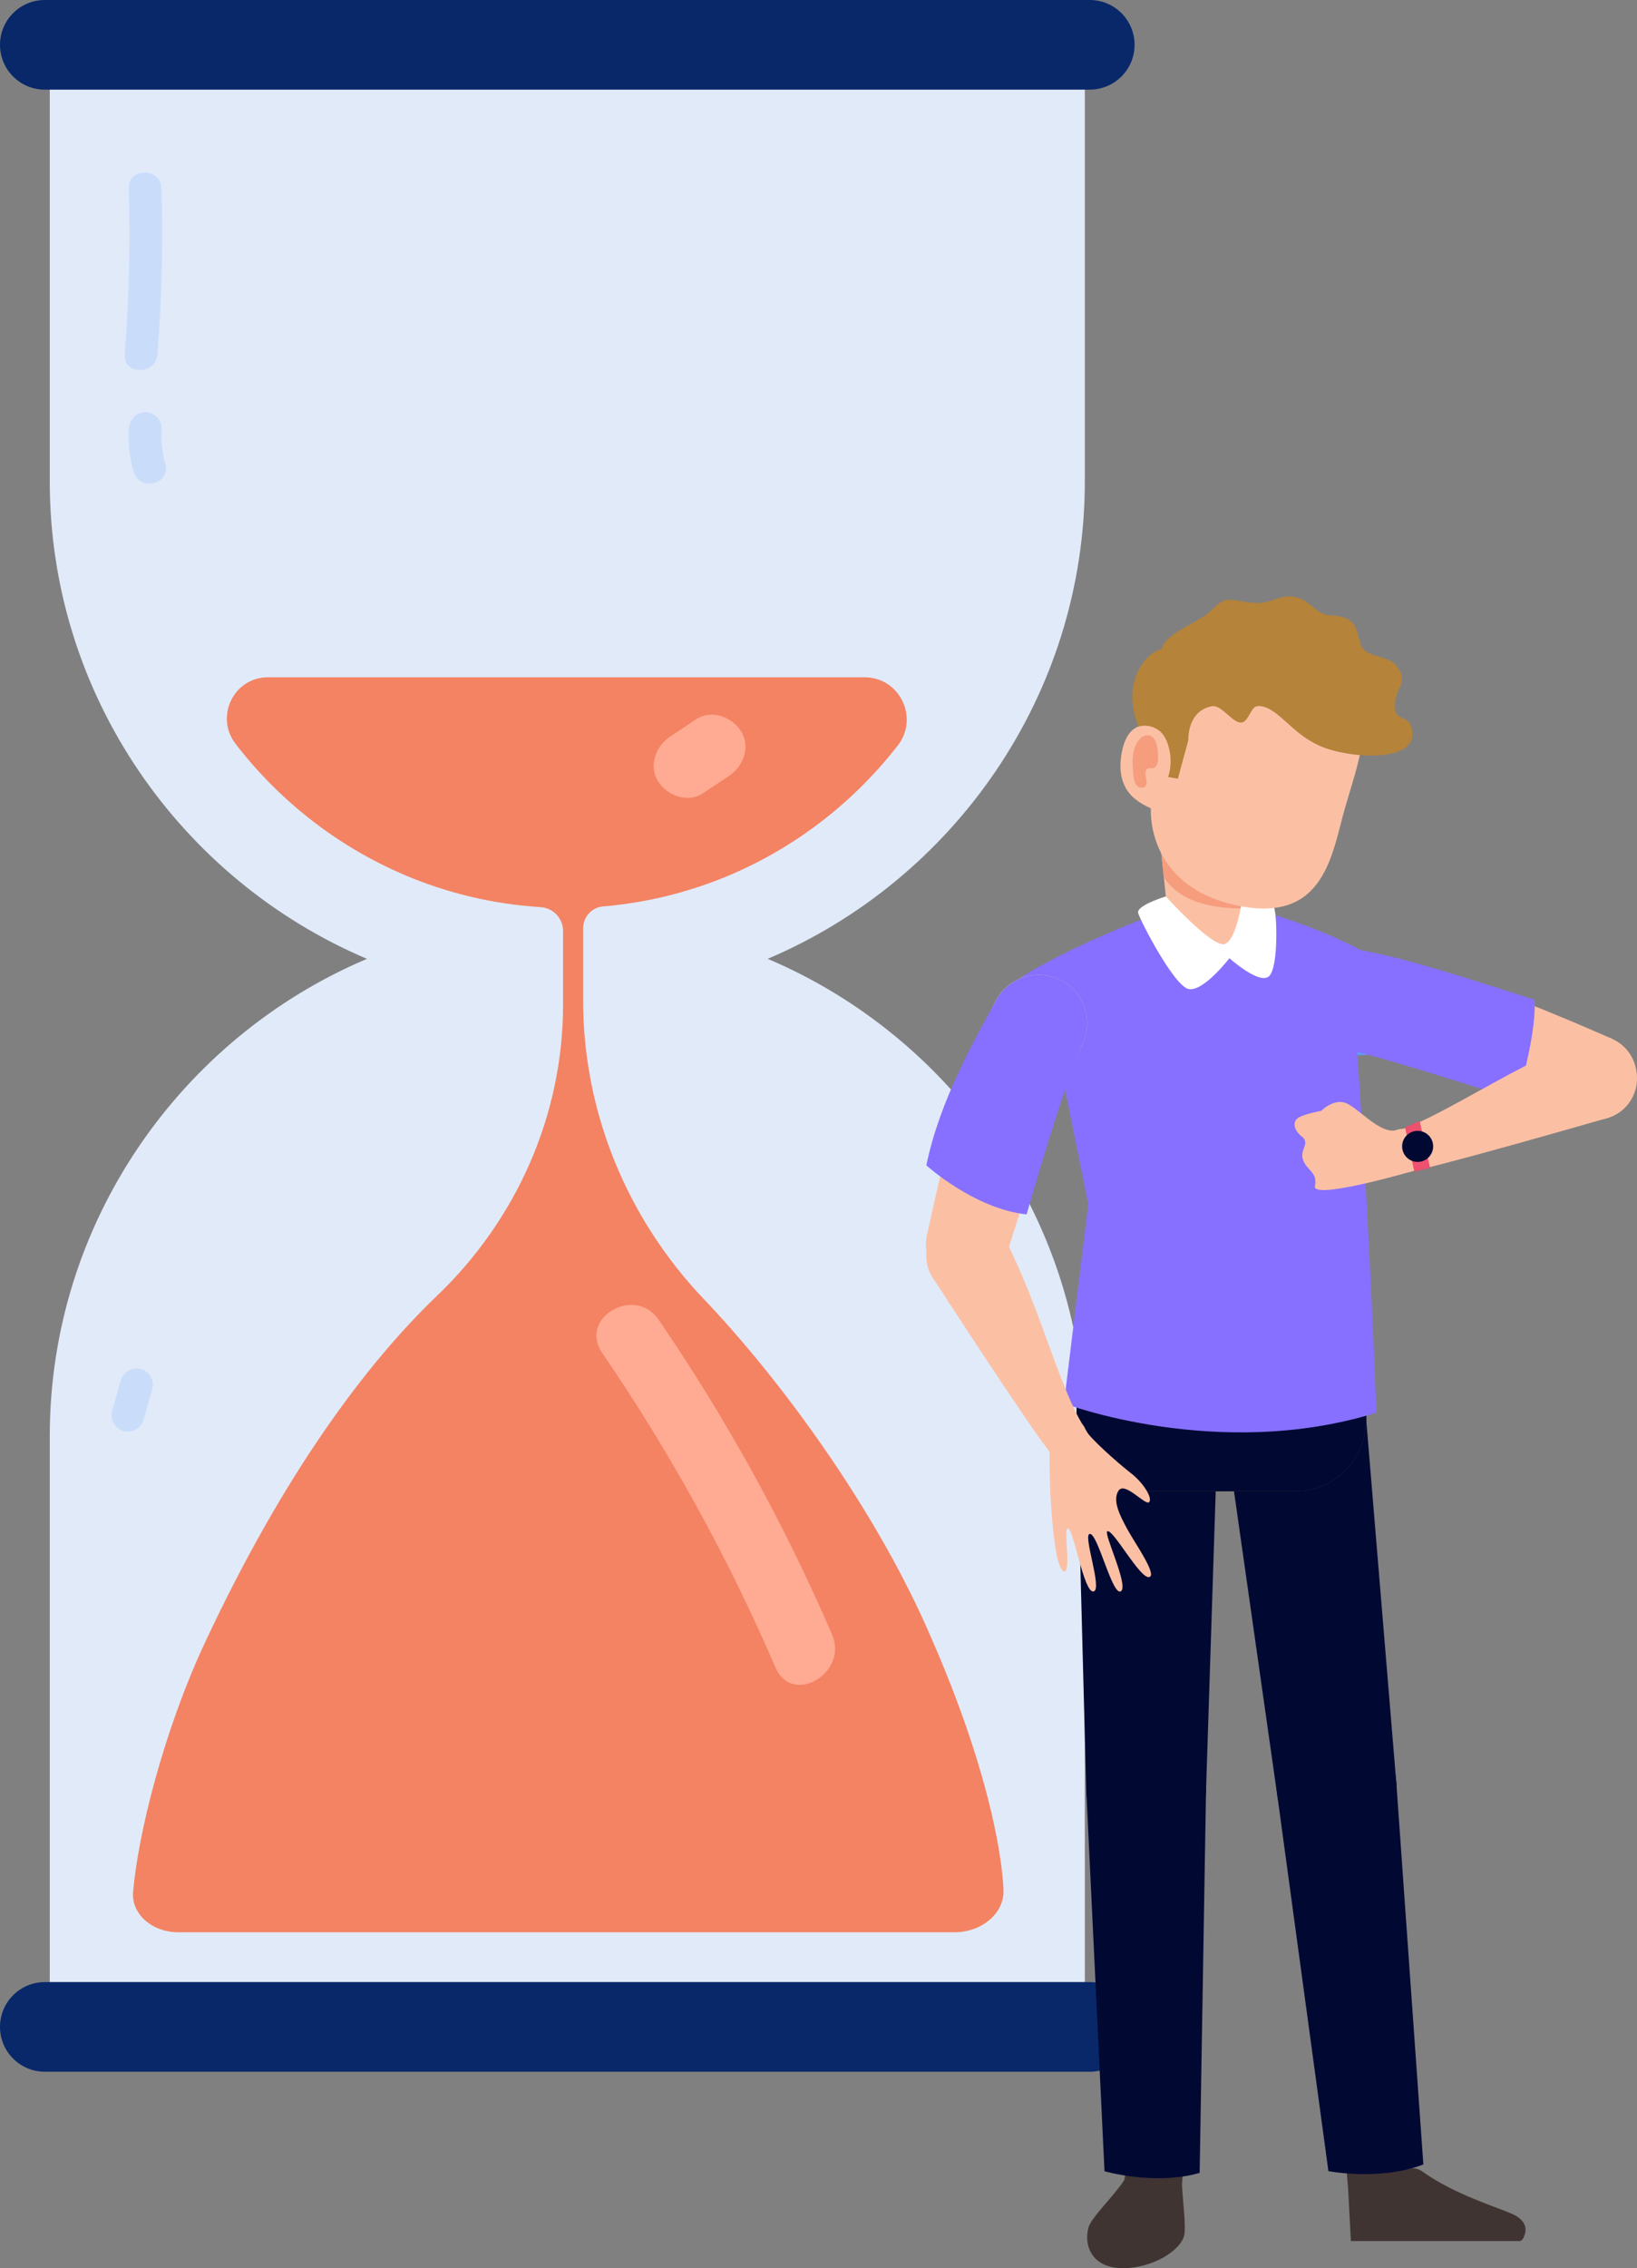
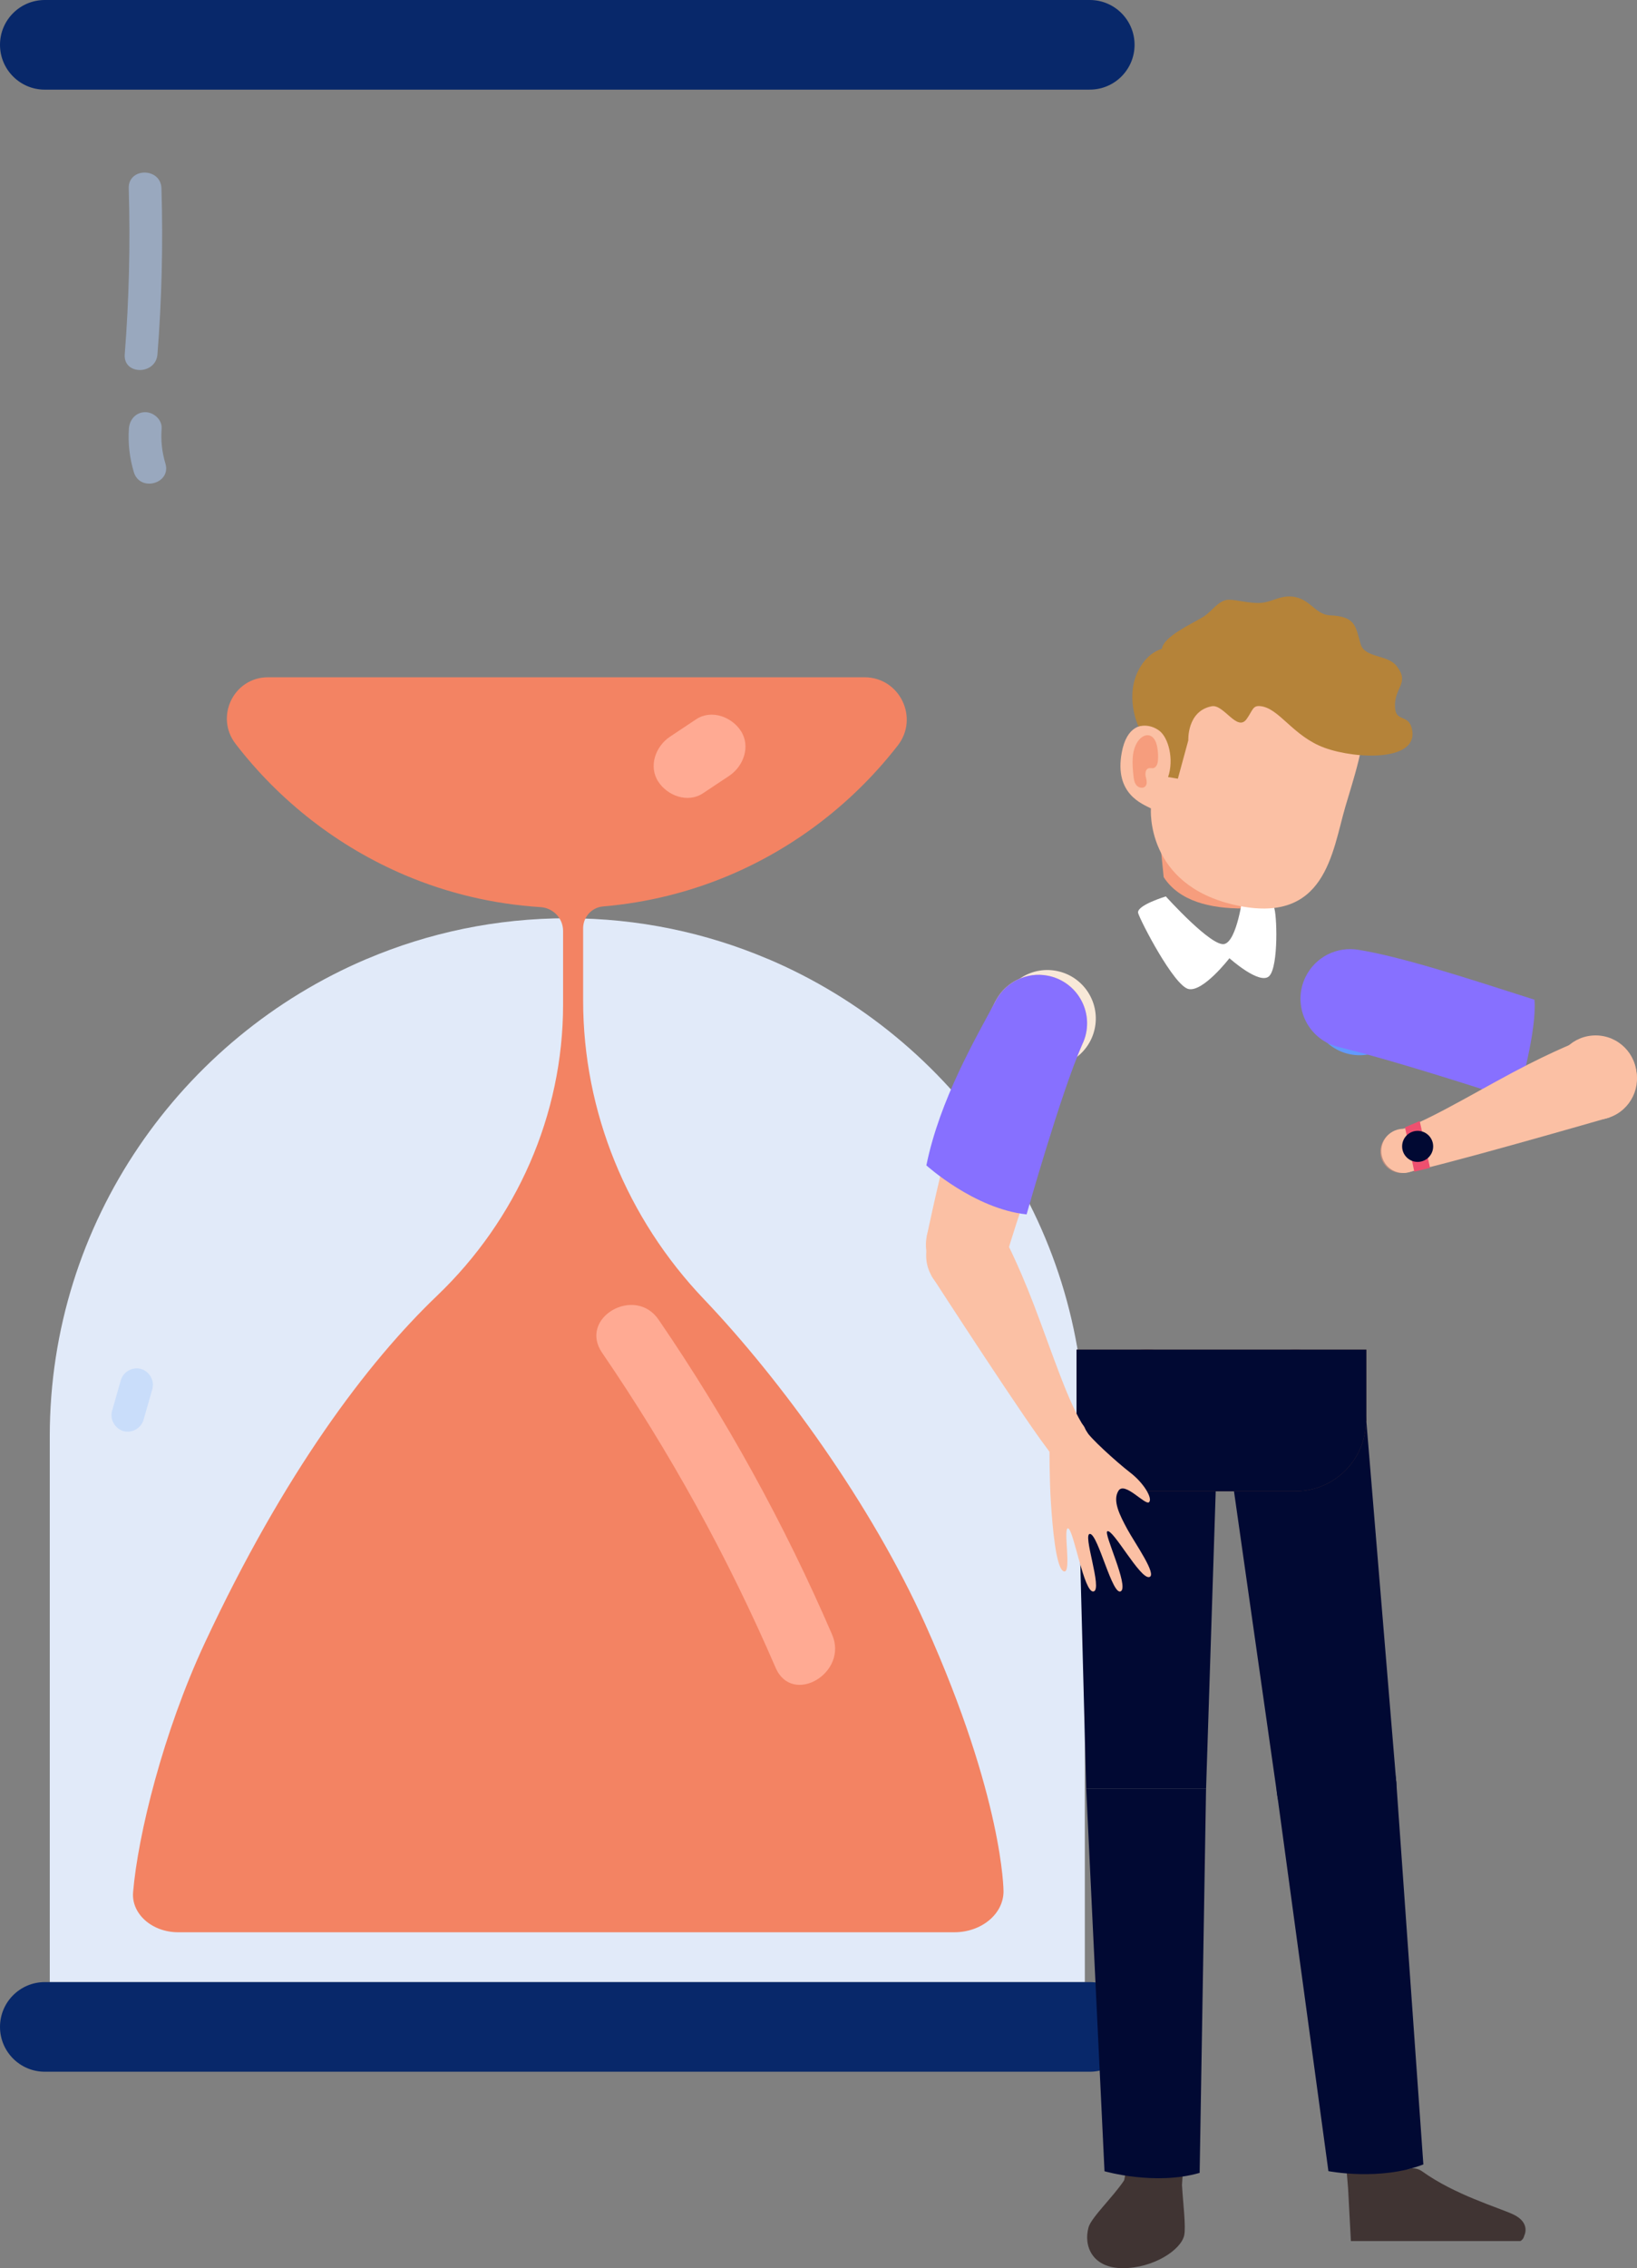
<svg xmlns="http://www.w3.org/2000/svg" id="Layer_2" data-name="Layer 2" viewBox="0 0 567.4 785.57">
  <rect x="0" y="0" width="567.4" height="785.57" fill="#808080" stroke="none" />
  <defs>
    <style>
      .cls-1 {
        fill: #fbc0a4;
      }

      .cls-1, .cls-2, .cls-3, .cls-4, .cls-5, .cls-6, .cls-7, .cls-8, .cls-9, .cls-10, .cls-11, .cls-12, .cls-13, .cls-14, .cls-15, .cls-16, .cls-17 {
        stroke-width: 0px;
      }

      .cls-2 {
        fill: #f8e8d8;
      }

      .cls-18 {
        opacity: .5;
      }

      .cls-3 {
        fill: #e1eaf9;
      }

      .cls-4 {
        fill: #bf8e7f;
      }

      .cls-5 {
        fill: #b58339;
      }

      .cls-6 {
        fill: #629afd;
      }

      .cls-7 {
        fill: #f69d7d;
      }

      .cls-8 {
        fill: #623a33;
      }

      .cls-9 {
        fill: #010933;
      }

      .cls-10 {
        fill: #403433;
      }

      .cls-11 {
        fill: #08286a;
      }

      .cls-12 {
        fill: #fff;
      }

      .cls-13 {
        fill: #8770ff;
      }

      .cls-14 {
        fill: #f38363;
      }

      .cls-15 {
        fill: #b1d0fc;
      }

      .cls-16 {
        fill: #ee506f;
      }

      .cls-17 {
        fill: #ffaa93;
      }
    </style>
  </defs>
  <g id="Layer_1-2" data-name="Layer 1">
    <g>
      <g>
-         <path class="cls-3" d="m376.01,15.52v151.23c0,74.06-45.5,138.02-109.94,165.34-21.39,9.04-44.85,14.04-69.44,14.04s-48.05-5-69.44-14.04c-64.44-27.32-109.94-91.28-109.94-165.34V15.52h358.76Z" />
        <path class="cls-3" d="m376.01,497.41v189.08H17.25v-189.08c0-74.06,45.5-138.02,109.91-165.31h.04c21.39-9.07,44.85-14.07,69.44-14.07s48.05,5,69.44,14.07h.04c64.4,27.29,109.91,91.24,109.91,165.31Z" />
        <path class="cls-11" d="m377.74,717.53H15.52c-8.57,0-15.52-6.95-15.52-15.52h0c0-8.57,6.95-15.52,15.52-15.52h362.21c8.57,0,15.52,6.95,15.52,15.52h0c0,8.57-6.95,15.52-15.52,15.52Z" />
        <path class="cls-11" d="m377.74,31.05H15.52C6.95,31.05,0,24.1,0,15.52h0C0,6.95,6.95,0,15.52,0h362.21c8.57,0,15.52,6.95,15.52,15.52h0c0,8.57-6.95,15.52-15.52,15.52Z" />
        <path class="cls-14" d="m320.82,562.8c-18.76-41.75-50.16-84.86-76.82-112.82-26.65-27.93-41.88-64.82-41.88-103.42v-25.06c0-3.93,3-7.23,6.92-7.56,15.37-1.31,30.09-5.01,43.77-10.79,23.1-9.78,43.17-25.4,58.38-44.97,7.46-9.61.62-23.61-11.55-23.61H92.9c-11.87,0-18.5,13.63-11.26,23.04,15.26,19.84,35.52,35.66,58.84,45.54,14.57,6.17,30.35,9.98,46.88,11.03,4.38.28,7.81,3.87,7.81,8.26v25.49c0,38.23-16.09,74.47-43.73,100.89-24.19,23.13-52.97,61.38-80.44,120.18-14.52,31.1-23.22,66.73-24.87,86.36-.63,7.51,6.58,13.87,15.64,13.87h268.99c9.43,0,17.07-6.34,17.07-14.17,0,0,0-32.13-27.02-92.27Z" />
      </g>
      <path class="cls-17" d="m208.68,468.5c23.53,34.39,43.63,70.84,60.15,109.1,5.77,13.36,25.32,1.83,19.59-11.45-16.52-38.26-36.61-74.71-60.15-109.1-8.19-11.97-27.86-.64-19.59,11.45h0Z" />
      <path class="cls-17" d="m241.29,249.12c-3.03,2.01-6.05,4.02-9.08,6.04-4.93,3.28-7.52,10.16-4.07,15.52,3.17,4.92,10.23,7.58,15.52,4.07,3.03-2.01,6.05-4.02,9.08-6.04,4.93-3.28,7.52-10.16,4.07-15.52-3.17-4.92-10.23-7.58-15.52-4.07h0Z" />
      <g class="cls-18">
        <path class="cls-15" d="m44.62,65.24c.58,19.19.12,38.33-1.38,57.47-.57,7.28,10.77,7.24,11.34,0,1.5-19.14,1.96-38.28,1.38-57.47-.22-7.28-11.56-7.31-11.34,0h0Z" />
      </g>
      <g class="cls-18">
        <path class="cls-15" d="m44.68,148.41c-.36,5.09.24,10.23,1.71,15.12,2.1,6.97,13.05,4,10.94-3.01-1.21-4.01-1.61-7.92-1.31-12.1.22-3.06-2.76-5.67-5.67-5.67-3.25,0-5.45,2.6-5.67,5.67h0Z" />
      </g>
      <g class="cls-18">
        <path class="cls-15" d="m41.86,478.08c-1.01,3.53-2.02,7.06-3.02,10.59-.84,2.94,1.03,6.17,3.96,6.98,2.99.82,6.13-1.01,6.98-3.96,1.01-3.53,2.02-7.06,3.02-10.59.84-2.94-1.03-6.17-3.96-6.98-2.99-.82-6.13,1.01-6.98,3.96h0Z" />
      </g>
    </g>
    <g>
      <g>
        <path class="cls-10" d="m389.66,755.12l2.96-15.83,18.04,2.63-.97,14.85s-3.39,6.66-12.86,6.81c-9.47.16-7.17-8.47-7.17-8.47Z" />
        <polygon class="cls-10" points="466.18 745.06 467.26 757.93 471.79 766.31 486.07 761.57 488.09 752.02 487.26 737.19 466.18 745.06" />
        <path class="cls-10" d="m524.43,766.92c-4.92-2.31-20.16-6.74-31.48-14.87-1.25-.9-2.75-1.23-4.14-.97,0,0-.77.14-.77.15,0,0-.45,6.89-7.71,9.33-4.89,1.64-13.07-2.64-13.07-2.64l.97,18.25h58.77c1.12-.62,1.33-1.89,1.33-1.89,0,0,2.37-4.43-3.9-7.37Z" />
        <path class="cls-10" d="m405.77,757.7c-7.1-6.7-13.41-1.05-13.41-1.05l-2.7-1.53c-3.91,5.87-11.42,12.88-12.37,16.33-1.8,6.53,1.39,14.12,11.91,14.12s20.13-6.27,21.25-11.36c.66-3.05-.42-11.3-.76-17.43l-3.92.92Z" />
        <g>
          <circle class="cls-8" cx="397.66" cy="491.96" r="24.51" transform="translate(-170.15 770.8) rotate(-77.21)" />
          <path class="cls-9" d="m376.49,619.5l6.34,132.5s17.55,5.05,32.98.56l2.22-133.06h-41.54Z" />
          <polygon class="cls-9" points="418.04 619.5 422.17 491.96 373.14 491.96 376.49 619.5 418.04 619.5" />
-           <circle class="cls-9" cx="397.26" cy="619.5" r="20.77" transform="translate(-296.7 864.49) rotate(-76.77)" />
        </g>
        <g>
          <path class="cls-8" d="m473.33,489.14c1.56,13.45-8.08,25.61-21.53,27.17-13.45,1.56-25.61-8.08-27.17-21.53-1.56-13.45,8.08-25.61,21.53-27.17,13.45-1.56,25.61,8.08,27.17,21.53Z" />
          <path class="cls-9" d="m442.55,620.52l17.89,131.44s17.92,3.5,32.91-2.32l-9.41-132.75-41.38,3.63Z" />
          <polygon class="cls-9" points="483.88 616.32 473.33 489.14 424.62 494.78 442.61 621.09 483.88 616.32" />
          <path class="cls-9" d="m483.94,616.89c1,11.43-7.45,21.5-18.88,22.51-11.43,1-21.5-7.45-22.51-18.88-1-11.43,7.45-21.5,18.88-22.51,11.43-1,21.5,7.45,22.51,18.88Z" />
        </g>
        <path class="cls-8" d="m473.57,467.45h-24.78c-.07,0-.14,0-.21,0h-50.82s-.07,0-.1,0-.07,0-.1,0h-24.41v24.68h0c.09,13.46,11.02,24.35,24.51,24.35h51.32c.93-.01,1.87-.05,2.82-.16,12.44-1.44,21.61-11.97,21.68-24.18h.1v-24.68Z" />
        <path class="cls-9" d="m473.57,467.45h-24.78c-.07,0-.14,0-.21,0h-50.82s-.07,0-.1,0-.07,0-.1,0h-24.41v24.68h0c.09,13.46,11.02,24.35,24.51,24.35h51.32c.93-.01,1.87-.05,2.82-.16,12.44-1.44,21.61-11.97,21.68-24.18h.1v-24.68Z" />
      </g>
      <g>
        <circle class="cls-6" cx="471.24" cy="348.66" r="16.8" transform="translate(19.21 721.88) rotate(-76.04)" />
        <circle class="cls-2" cx="363.03" cy="352.79" r="16.8" transform="translate(-63.02 626.16) rotate(-76.87)" />
-         <path class="cls-13" d="m366.17,362.53l11.04,54.54-8.43,68.99s53.41,20.25,108.28,3.23c0,0-2.88-79.69-8-142.17l13.77-10.64c-12.08-11.21-54.54-26.06-66.44-24.18-18.72,2.96-65.21,24.92-66.6,30.17l16.39,20.05Z" />
      </g>
-       <path class="cls-1" d="m404.76,317.07l-4.22-40.98,31.24,15.91-.3,1.49-.87,20.62c-.25,5.9,0,11.85-6.2,12.84h0c-7.41,1.19-18.94-3.09-19.64-9.88Z" />
      <path class="cls-7" d="m430.96,314.65l.53-12.79.29-1.49-30.38-15.91,1.94,19.33c5.43,8.38,16.14,10.89,27.62,10.86Z" />
      <path class="cls-12" d="m404.08,310.46s15.9,17.66,20.32,16.49c4.42-1.17,6.37-16.78,6.37-16.78,0,0,9.67,2.08,10.76,3.99,1.09,1.9,1.67,20.45-1.56,23.85-3.23,3.39-13.84-6.14-13.84-6.14,0,0-9.1,11.8-14.18,10.67-5.08-1.13-16.69-23.62-17.45-26.29-.75-2.67,9.57-5.77,9.57-5.77Z" />
      <g>
        <g>
          <circle class="cls-1" cx="359.99" cy="354.42" r="16.8" transform="translate(-112.09 534.28) rotate(-65.41)" />
          <circle class="cls-1" cx="335.17" cy="431.13" r="14.24" />
          <path class="cls-1" d="m375.09,361.77c-11.21,25.58-24.37,66.27-25.96,72.19l-27.92-5.66s12.28-59.93,23.86-81.61l30.02,15.08Z" />
        </g>
        <g>
          <circle class="cls-1" cx="335.26" cy="434.84" r="14.24" />
          <path class="cls-1" d="m375.94,494.45c2.02,3.55.78,8.06-2.77,10.07-3.55,2.02-8.06.78-10.07-2.77-2.02-3.55-.78-8.06,2.77-10.07,3.55-2.02,8.06-.78,10.07,2.77Z" />
          <path class="cls-1" d="m375.94,494.45c-5.42-7.83-11.22-25.87-17.49-42.28-6.05-15.81-10.8-24.37-10.8-24.37l-24.76,14.09s35.11,54.23,41.22,61.24l11.83-8.68Z" />
        </g>
        <path class="cls-13" d="m355.83,420.6s11.85-41.92,19.26-58.82h0c.61-1.25,1.09-2.59,1.37-4.01,1.84-9.1-4.04-17.96-13.13-19.81-7.53-1.53-14.88,2.25-18.25,8.74h0c-6.87,12.86-19.37,34.16-23.99,56.92,0,0,16.61,15.07,34.75,16.98Z" />
        <g>
          <path class="cls-1" d="m376.44,495.5c.9,2.11,10.57,10.88,15.31,14.53,4.74,3.64,7.81,8.91,6.54,10.23-1.27,1.32-8.47-7.35-10.62-3.94s.45,8.47,3.04,13.26c2.59,4.79,10.55,15.97,7.61,16.63-3.18.71-12.57-16.85-14.52-15.86-1.36.69,7.49,18.87,4.74,20.75-2.9,1.99-7.83-19.35-10.67-19.83-2.92-.49,4.46,19.33,1.15,19.93-3.31.6-6.8-21.06-8.75-21.83-1.95-.77,1.26,15.46-1.44,14.89-2.86-.61-4.05-15.94-4.57-23.76-.53-7.82-.52-19.38-.48-21.45l12.65-3.56Z" />
          <path class="cls-1" d="m377.82,499.2c.28,3.88-2.63,7.25-6.51,7.54-3.88.28-7.25-2.63-7.54-6.51-.28-3.88,2.63-7.25,6.51-7.54,3.88-.28,7.25,2.63,7.54,6.51Z" />
        </g>
      </g>
      <g>
        <circle class="cls-1" cx="476.32" cy="348.12" r="16.8" transform="translate(-37.16 638.65) rotate(-65.66)" />
        <circle class="cls-1" cx="553.05" cy="372.85" r="14.24" />
-         <path class="cls-1" d="m473.44,364.67c27.31,5.87,68.01,18.99,73.74,21.16l11.74-25.95s-55.79-25.09-80.15-28.38l-5.33,33.17Z" />
      </g>
      <path class="cls-13" d="m525.75,381.07c-13.72-4.4-42.8-13.82-61.17-18.29h0c-1.39-.29-2.78-.73-4.12-1.38-8.55-4.15-12.12-14.45-7.97-23,3.44-7.08,11.08-10.72,18.46-9.42h0c14.74,2.39,35.96,9.28,60.9,17.26.92,10.66-5.21,31.9-6.12,34.84Z" />
      <g>
        <g>
          <path class="cls-1" d="m548.43,360.14c-7.42,2.61-11.32,10.74-8.71,18.16,2.61,7.42,10.74,11.32,18.16,8.71,7.42-2.61,11.32-10.74,8.71-18.16-2.61-7.42-10.74-11.32-18.16-8.71Z" />
          <path class="cls-4" d="m483.36,391.92c-3.85,1.35-5.87,5.57-4.52,9.42,1.35,3.85,5.57,5.87,9.42,4.52,3.85-1.35,5.87-5.57,4.52-9.42-1.35-3.85-5.57-5.87-9.42-4.52Z" />
          <path class="cls-1" d="m483.36,391.92c9.22-2.36,25.43-12.18,40.93-20.46,14.93-7.97,24.13-11.32,24.13-11.32l9.45,26.87s-62.06,17.93-71.28,19.21l-3.24-14.31Z" />
        </g>
        <g>
          <path class="cls-1" d="m483.47,391.55c-3.9,1.63-5.74,6.11-4.11,10.01,1.63,3.9,6.11,5.74,10.01,4.11,3.9-1.63,5.74-6.11,4.11-10.01-1.63-3.9-6.11-5.74-10.01-4.11Z" />
-           <path class="cls-1" d="m483.47,391.55c-5.71.75-12.73-7.88-17.01-9.52-4.27-1.63-8.51,2.71-8.51,2.71,0,0-4.97.89-7.52,2.14-2.54,1.26-2.27,4.29.81,6.76,3.07,2.47-.99,4.57.47,8.25,1.45,3.69,5.02,4.05,4.06,8.9-.96,4.84,31.89-4.63,31.89-4.63l-4.2-14.61Z" />
+           <path class="cls-1" d="m483.47,391.55l-4.2-14.61Z" />
        </g>
      </g>
      <path class="cls-1" d="m466.28,279.5c2.73-9.38,7.41-22.63,6.68-33.54,0,0,0-.02,0-.02,0,0,0-.02,0-.03-.33-4.8-1.73-9.13-4.79-12.49-3.19-4.21-8.31-7.86-16.66-11.17-17.54-6.95-31.29-3.8-42.71,5.51-8.51,6.94-9.53,19.14-9.61,23.64-3.41-.72-8.66-.13-10.39,9.3-2.65,14.41,7.33,17.77,10.12,19.29,0,0-2.06,26.47,29.23,33.48,31.29,7,33.54-18.2,38.13-33.96Z" />
      <path class="cls-5" d="m483.52,245.04c-.41-7.1,5.33-8.27.54-14.39-3.14-4.01-11.05-2.71-12.46-7.6-1.82-6.3-1.71-9.53-10.61-9.93-5.51-.24-7.15-6.78-14.55-6.53-3.5.12-5.96,1.99-9.58,2.23-3.62.24-8.4-1.16-11.04-1.11-3.4.06-5.9,4.18-8.7,5.9-4.15,2.54-13.75,6.78-14.4,11.09-2.52.81-5.22,2.58-7.42,6.19-5.94,9.76-.69,20.71-.69,20.71,0,0,3.58-1.21,7.19,1.46,3.16,2.34,5.2,9.88,3.07,16.07l3.39.57,3.62-13.29s-.51-10.14,8.11-11.8c4.2-.81,8.86,9.12,12.16,4.35,2.11-3.05,2.08-4.58,4.51-4.41,6.68.48,11.36,10.45,22.54,14.48,11.18,4.03,33.06,4.71,30.14-6.8-1.26-4.96-5.52-2.08-5.81-7.19Z" />
      <path class="cls-7" d="m394.32,256.86c-2.19,3.35-1.87,7.7-1.47,11.69.12,1.18.27,2.44,1.01,3.37.74.93,2.31,1.3,3.12.43.78-.85.42-2.18.16-3.3-.26-1.12-.13-2.65.98-2.96.52-.15,1.07.05,1.6-.05,1.15-.22,1.57-1.63,1.65-2.79.11-1.61,0-3.24-.33-4.82-.33-1.55-1.07-3.26-2.59-3.7-1.59-.46-3.21.74-4.12,2.13Z" />
      <polygon class="cls-16" points="495.67 404.46 490.21 405.81 486.99 390.44 492.08 388.27 495.67 404.46" />
      <circle class="cls-9" cx="491.37" cy="397.04" r="5.38" />
    </g>
  </g>
</svg>